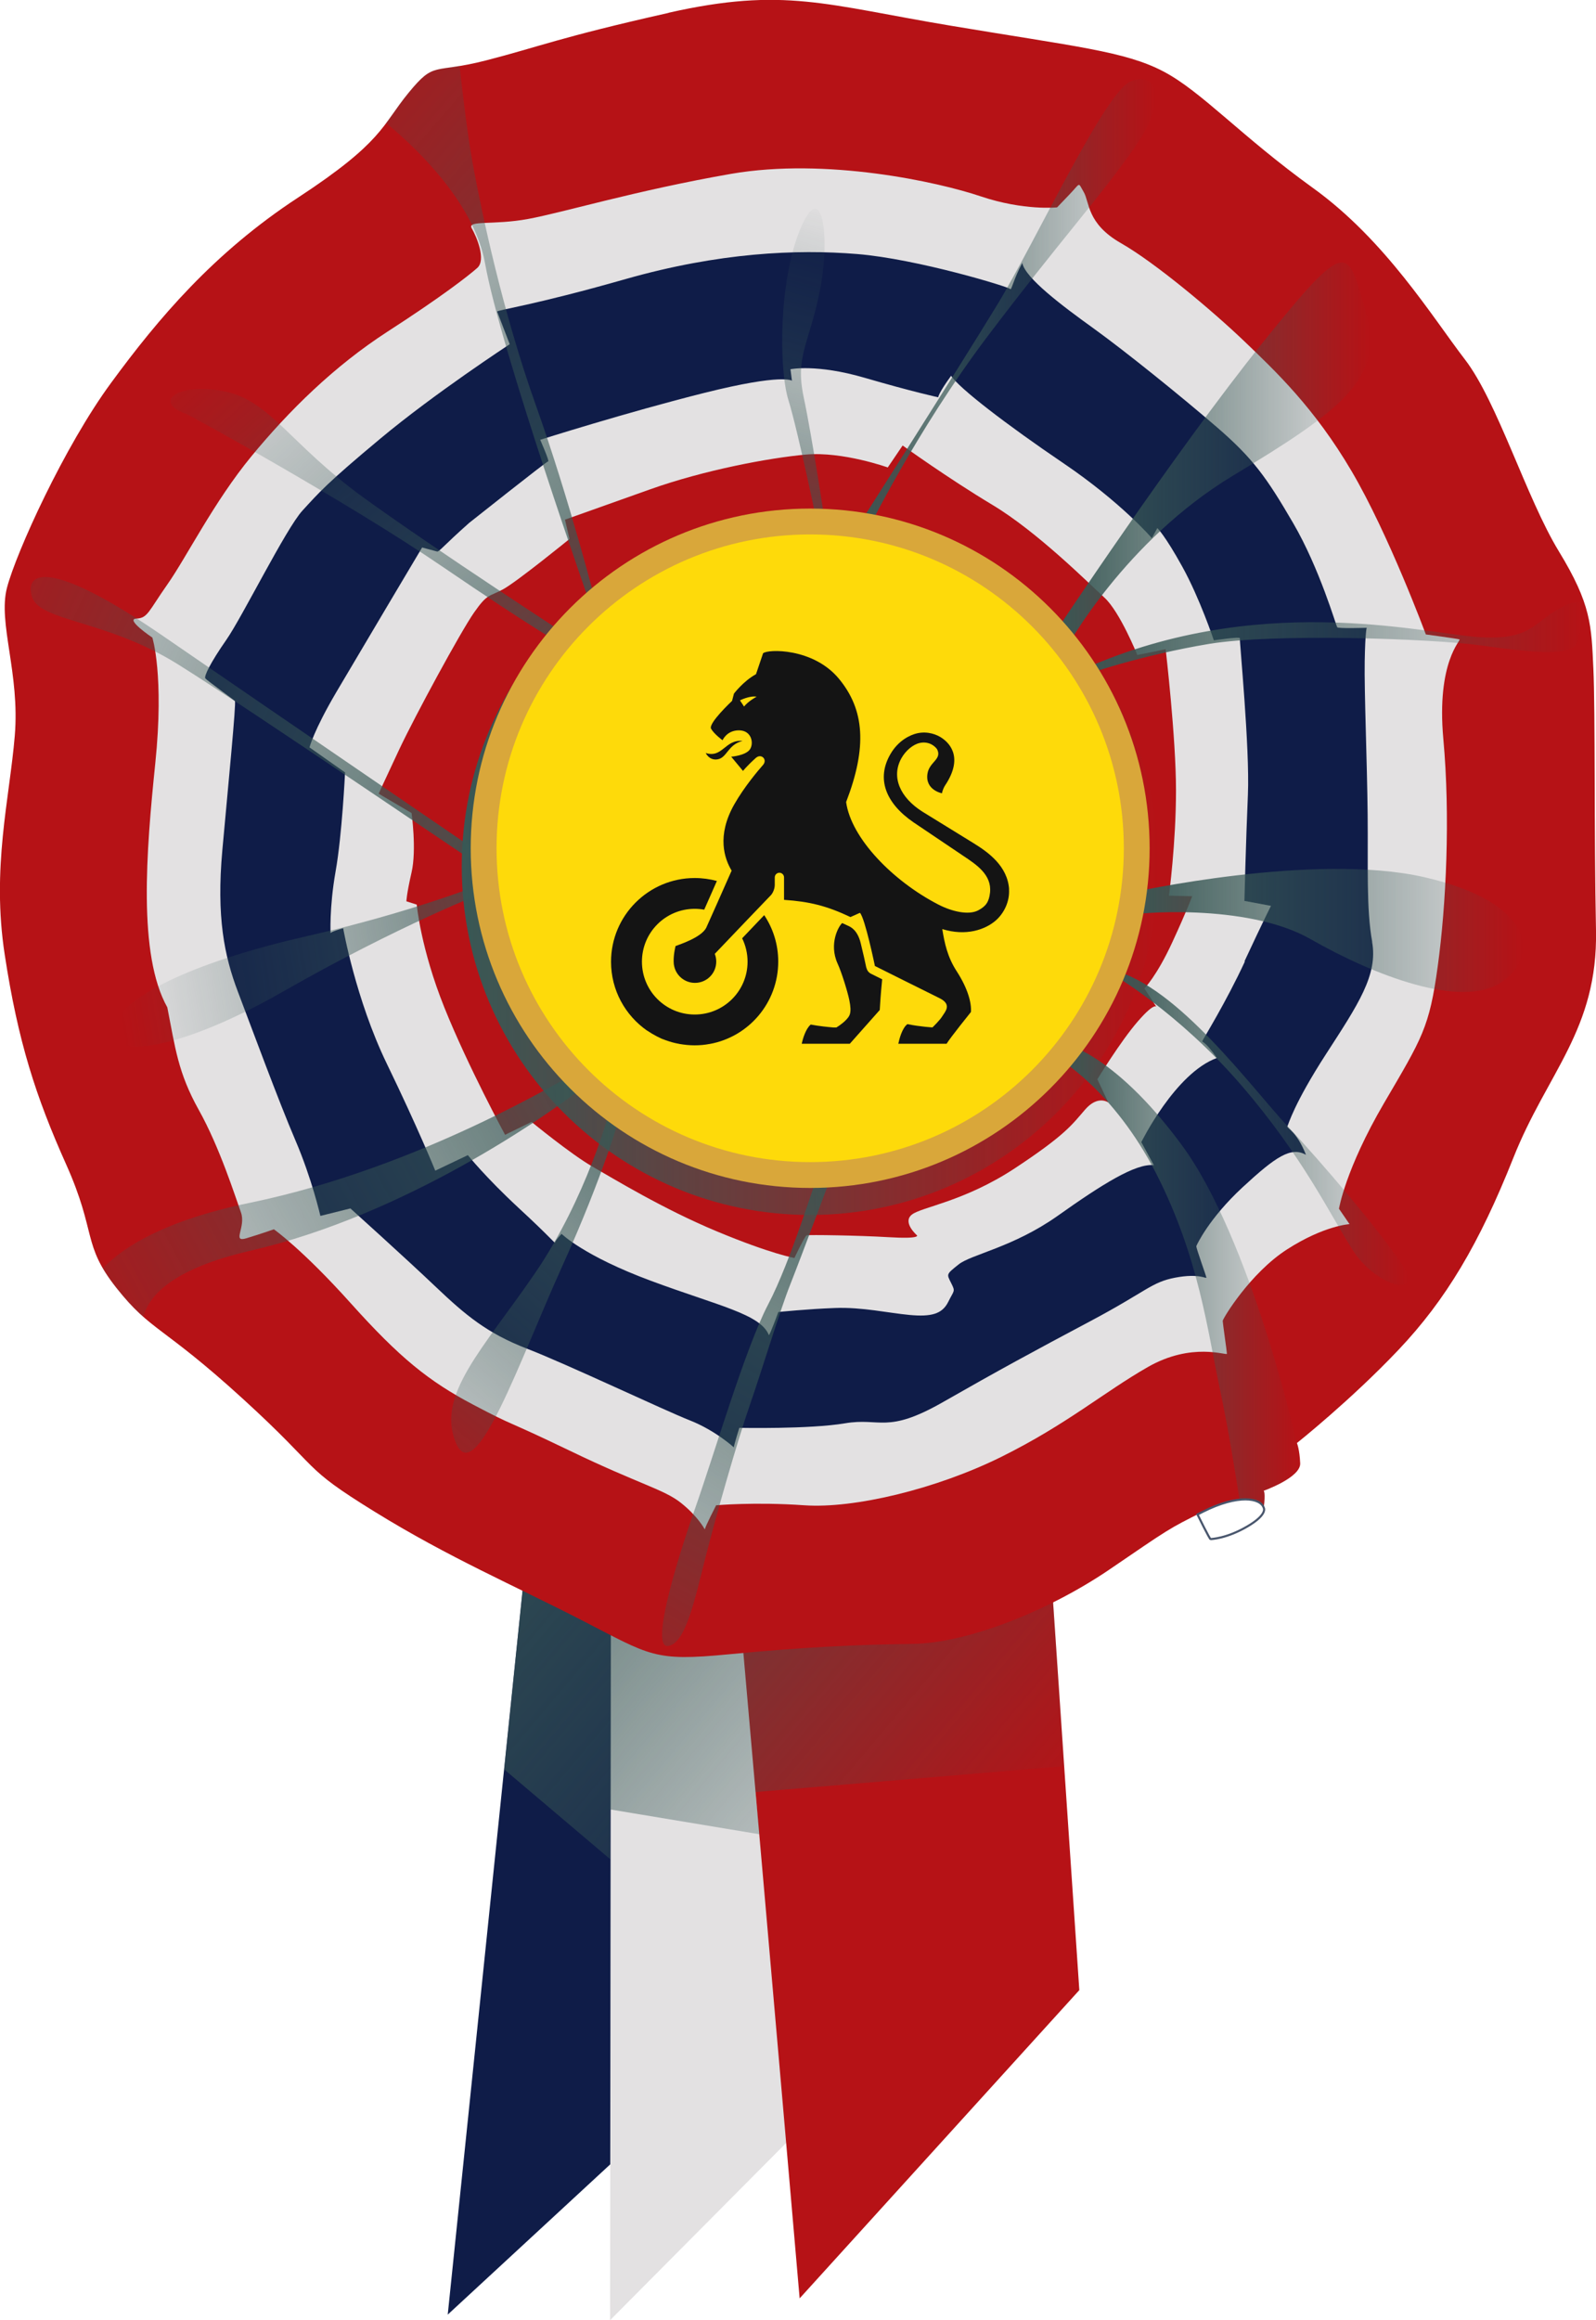
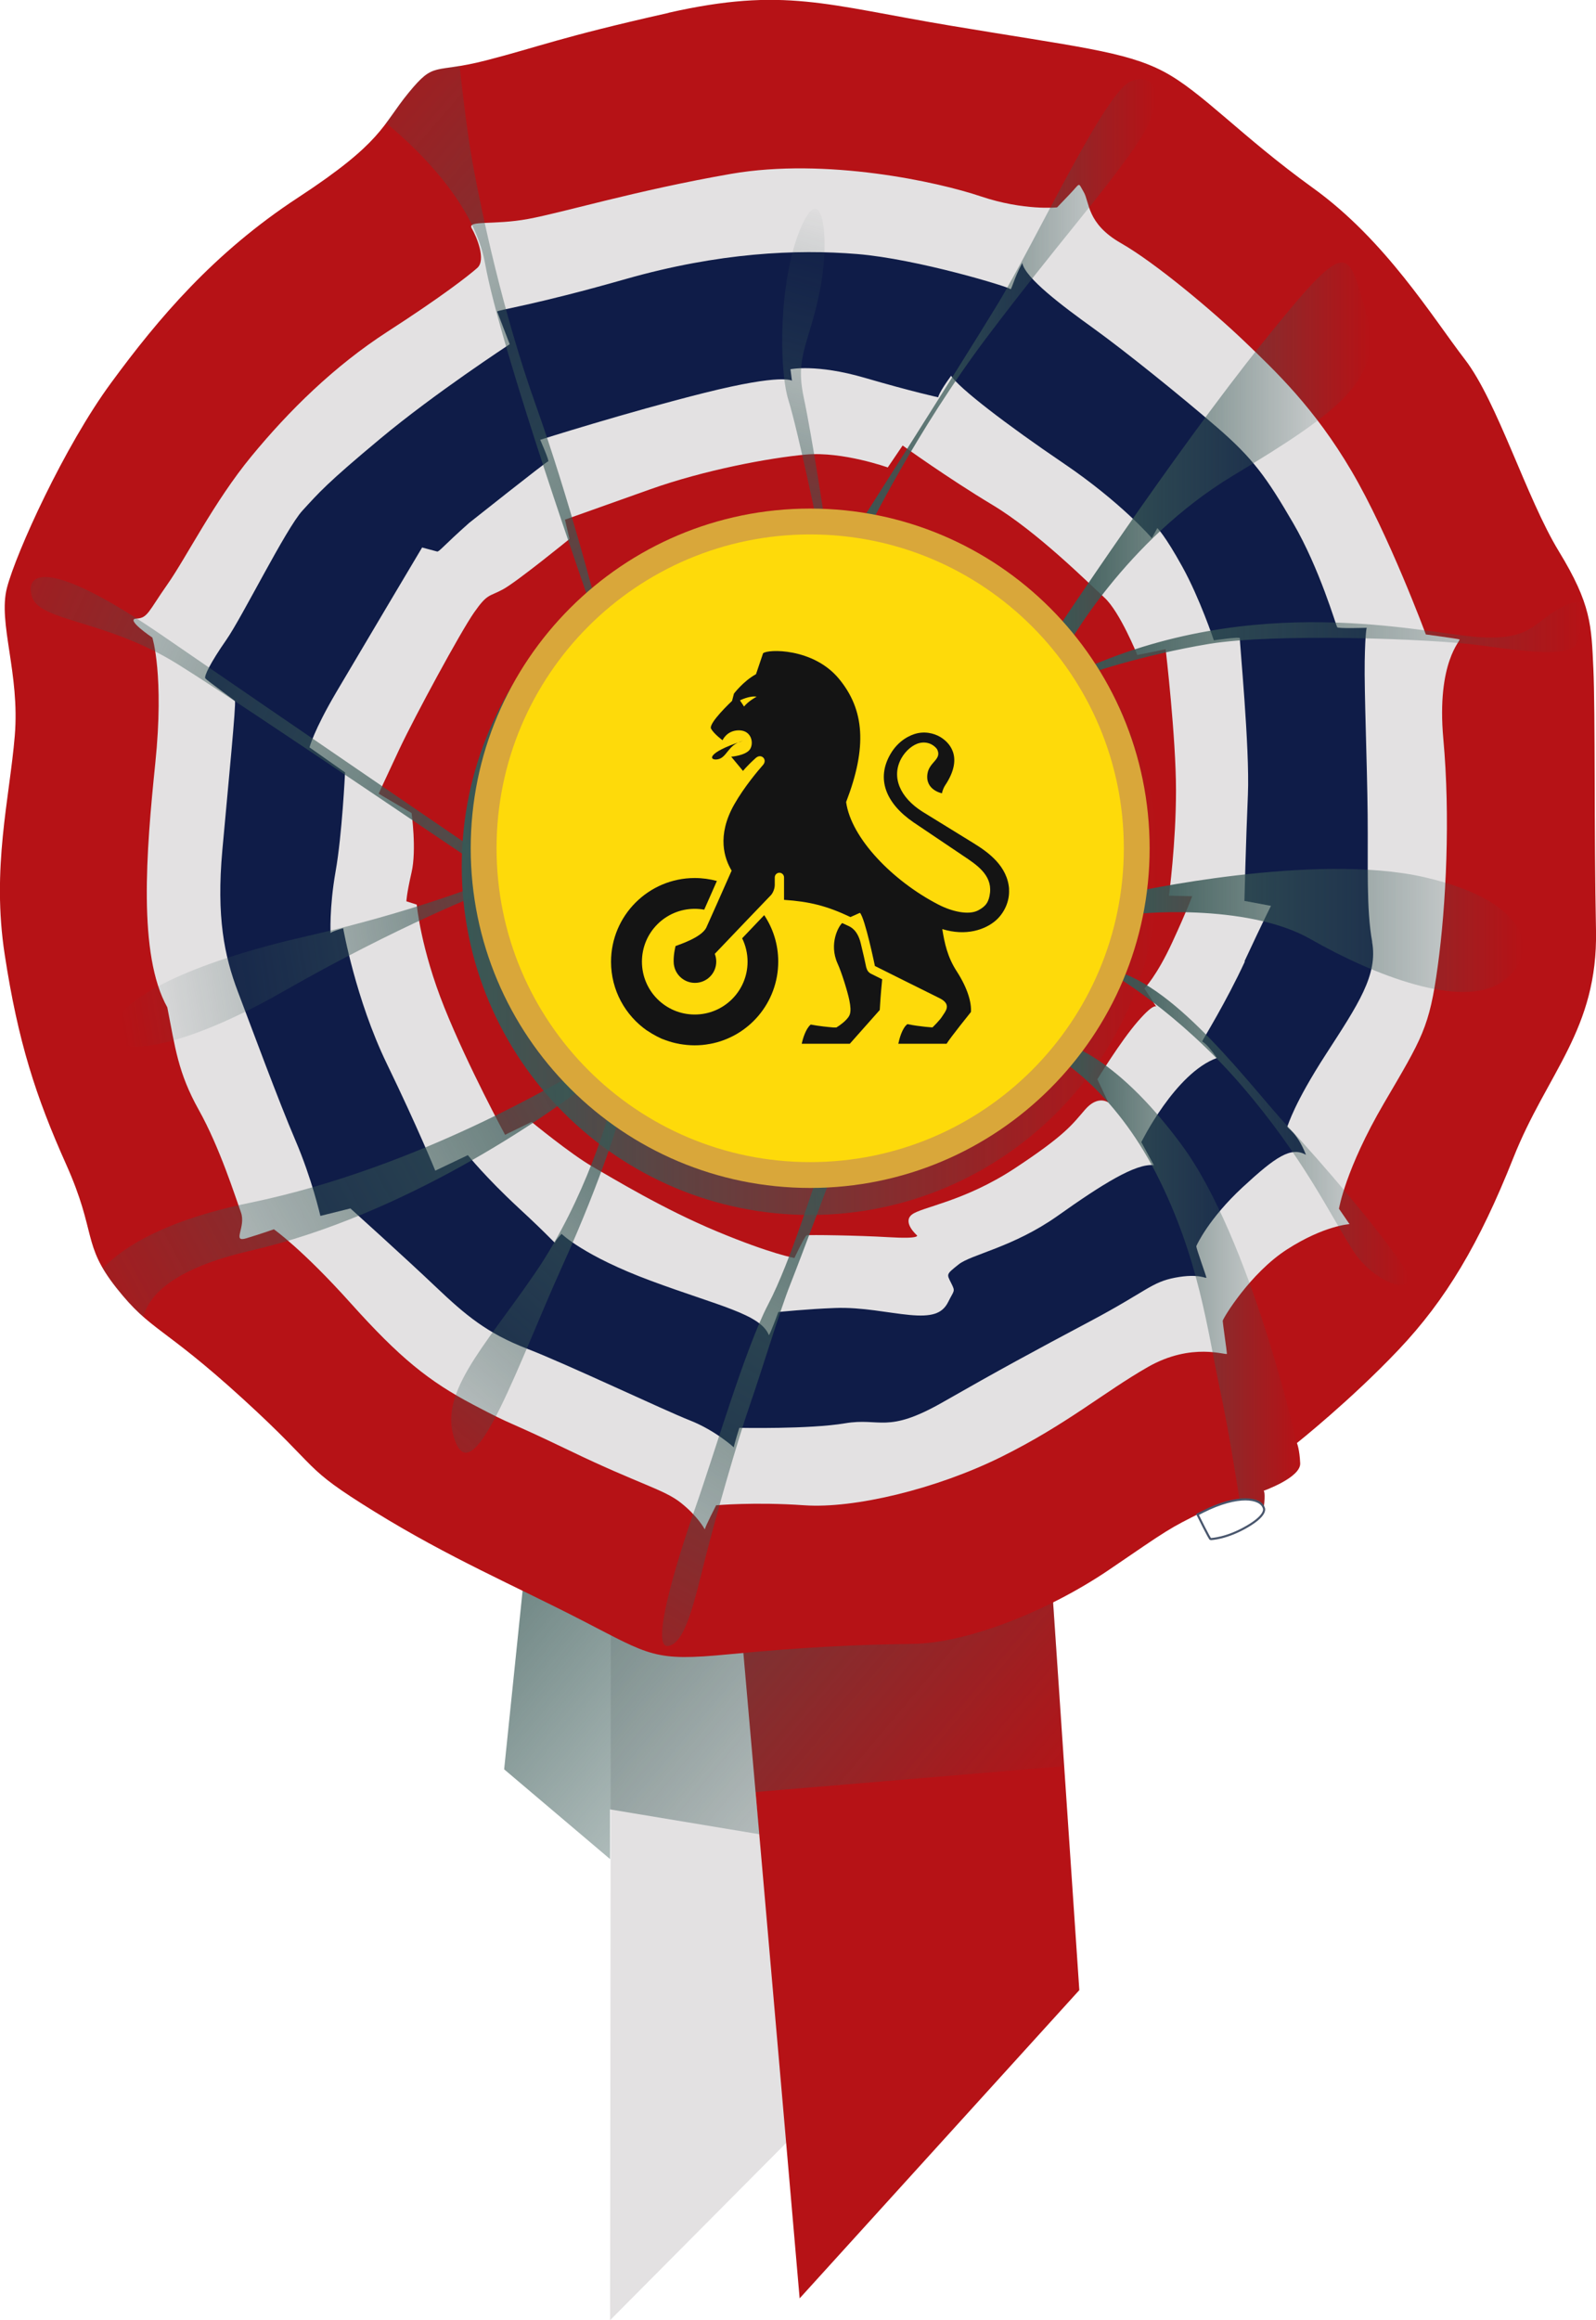
<svg xmlns="http://www.w3.org/2000/svg" width="75" height="109" viewBox="0 0 75 109" fill="none">
  <g clip-path="url(#clip0_2583_918)">
-     <path d="M27.485 46.392L21.04 108.737L35.704 95.183L30.953 48.028L27.485 46.392Z" fill="#0F1C48" />
    <path d="M28.739 46.69L28.669 109L39.192 98.409L32.548 47.636L28.739 46.69Z" fill="#E3E1E2" />
    <path d="M32.122 47.086C32.345 47.418 37.577 107.974 37.577 107.974L50.72 93.493L47.49 45.753L32.122 47.091V47.086Z" fill="#B61216" />
    <path d="M48.52 60.962L25.707 63.614L23.691 83.12L28.669 87.338V85.004L35.704 86.173C35.704 86.173 35.496 84.186 35.506 84.186C35.516 84.186 46.197 83.294 50.012 82.972L48.52 60.962Z" fill="url(#paint0_linear_2583_918)" />
    <path d="M31.419 0.605C26.242 1.769 25.34 2.196 22.834 2.84C20.327 3.484 20.446 2.84 19.192 4.371C17.939 5.903 17.998 6.666 14.02 9.273C10.042 11.874 7.436 14.967 5.232 17.97C3.022 20.968 0.758 25.959 0.327 27.614C-0.104 29.27 0.941 31.629 0.694 34.568C0.451 37.506 -0.406 40.782 0.223 44.856C0.847 48.93 1.675 51.502 3.116 54.718C4.553 57.935 3.849 58.455 5.474 60.507C7.099 62.558 7.619 62.251 11.414 65.715C15.209 69.175 14.08 68.838 17.597 71.013C21.119 73.189 24.146 74.472 27.361 76.128C30.577 77.783 30.73 78.055 34.218 77.719C37.706 77.382 40.341 77.258 42.883 77.228C45.424 77.198 49.249 75.697 52.127 73.739C55.005 71.776 54.882 71.841 56.536 71.013C58.191 70.186 59.231 70.369 59.385 70.83C59.479 70.126 59.385 70.032 59.385 70.032C59.385 70.032 61.129 69.417 61.099 68.743C61.069 68.069 60.945 67.792 60.945 67.792C60.945 67.792 63.487 65.77 65.721 63.411C67.955 61.052 69.516 58.42 71.111 54.406C72.701 50.392 75.089 48.375 75 43.716C74.906 39.062 74.97 33.428 74.876 31.406C74.782 29.384 74.782 28.402 73.251 25.895C71.721 23.382 70.373 18.882 68.842 16.89C67.311 14.898 65.107 11.285 61.708 8.837C58.31 6.388 56.472 4.302 54.669 3.355C52.865 2.409 50.566 2.191 44.686 1.209C38.806 0.228 36.839 -0.624 31.414 0.6L31.419 0.605Z" fill="#B61216" />
    <path d="M56.541 71.013C56.447 71.063 56.358 71.107 56.274 71.147C56.274 71.147 56.848 72.317 56.888 72.306C56.928 72.297 57.626 72.287 58.612 71.712C59.598 71.137 59.385 70.83 59.385 70.83C59.231 70.369 58.191 70.185 56.536 71.013H56.541Z" stroke="#49566D" stroke-width="0.1" stroke-miterlimit="10" />
    <path d="M33.128 71.836C33.128 71.737 33.653 70.716 33.653 70.716C33.653 70.716 35.466 70.552 37.8 70.716C40.138 70.879 43.992 69.957 47.054 68.441C50.116 66.924 51.859 65.413 53.935 64.224C56.011 63.034 57.656 63.698 57.656 63.599C57.656 63.5 57.458 62.152 57.458 62.053C57.458 61.954 58.741 59.813 60.484 58.693C62.228 57.573 63.417 57.508 63.417 57.508L62.922 56.785C62.922 56.785 63.219 54.941 65.027 51.844C66.841 48.746 67.168 48.285 67.564 45.386C67.96 42.487 68.158 38.369 67.826 34.716C67.495 31.064 68.684 30.072 68.585 30.038C68.485 30.003 67.004 29.805 67.004 29.805C67.004 29.805 65.26 25.097 63.511 22.128C61.768 19.165 59.954 17.45 58.473 16.032C56.992 14.615 54.292 12.345 52.677 11.423C51.062 10.502 51.206 9.486 50.923 9.015C50.641 8.544 50.804 8.569 50.239 9.154L49.675 9.743C49.675 9.743 48.124 9.907 46.098 9.228C44.077 8.544 38.83 7.394 34.357 8.167C29.888 8.945 26.475 9.981 24.83 10.284C23.185 10.591 21.937 10.328 22.17 10.729C22.402 11.131 22.853 12.211 22.427 12.588C22.001 12.965 20.733 13.951 18.216 15.576C15.7 17.202 13.579 19.293 11.816 21.434C10.052 23.575 8.759 26.187 7.862 27.461C6.97 28.729 6.946 29.037 6.406 29.061C5.866 29.086 7.159 29.953 7.159 29.953C7.159 29.953 7.723 31.718 7.297 35.861C6.871 40.004 6.475 44.851 7.862 47.324C8.239 49.232 8.358 50.382 9.343 52.146C10.329 53.91 11.062 56.239 11.32 56.948C11.578 57.652 10.874 58.385 11.578 58.172C12.281 57.959 12.871 57.751 12.871 57.751C12.871 57.751 14.213 58.693 16.492 61.235C18.776 63.778 20.138 64.883 22.234 65.988C24.33 67.093 23.502 66.578 26.777 68.153C30.047 69.73 31.201 69.967 31.998 70.602C32.796 71.236 33.108 71.831 33.108 71.831L33.128 71.836Z" fill="#E3E1E2" />
    <path d="M64.483 44.246C64.2 42.695 64.294 40.718 64.269 38.269C64.245 35.821 64.106 32.481 64.131 31.069C64.156 29.656 64.225 29.493 64.225 29.493C64.225 29.493 62.882 29.537 62.838 29.468C62.788 29.398 62.015 26.712 60.767 24.571C59.519 22.43 58.884 21.533 57.165 20.052C55.446 18.57 52.905 16.523 51.404 15.438C49.898 14.357 48.178 13.059 48.04 12.355C47.639 13.084 47.525 13.673 47.475 13.579C47.431 13.485 43.12 12.167 40.277 11.934C37.428 11.701 33.782 11.864 29.407 13.108C25.033 14.357 23.339 14.565 23.363 14.64C23.388 14.709 23.953 16.171 23.953 16.171C23.953 16.171 20.426 18.476 17.884 20.597C15.343 22.713 14.991 23.139 14.213 23.987C13.435 24.834 11.389 28.977 10.636 30.058C9.883 31.138 9.576 31.777 9.651 31.871C9.72 31.965 10.968 32.858 11.038 32.932C11.107 33.006 10.731 36.817 10.448 39.944C10.166 43.077 10.542 44.91 11.176 46.581C11.811 48.251 13.104 51.759 13.881 53.568C14.659 55.382 15.056 57.122 15.056 57.122L16.467 56.77C16.467 56.77 19.053 59.099 20.465 60.442C21.877 61.785 22.888 62.633 24.77 63.361C26.653 64.09 31.216 66.255 32.415 66.726C33.614 67.197 34.485 67.995 34.485 67.995C34.485 67.901 34.743 67.078 34.743 67.078C34.743 67.078 38.038 67.147 39.707 66.865C41.377 66.582 41.659 67.38 44.294 65.879C46.93 64.372 48.575 63.48 51.235 62.068C53.896 60.655 54.104 60.234 55.233 60.021C56.363 59.808 56.69 60.09 56.69 60.021C56.69 59.952 56.194 58.608 56.219 58.539C56.244 58.47 56.809 57.246 58.384 55.784C59.959 54.327 60.668 53.856 61.371 54.252C60.925 53.122 60.455 53.003 60.499 52.909C60.549 52.815 60.806 51.849 62.313 49.519C63.819 47.19 64.76 45.802 64.478 44.246H64.483ZM58.503 45.163C57.611 47.091 56.526 48.835 56.501 48.905C56.477 48.974 56.62 48.88 57.185 49.703C55.233 50.406 53.633 53.657 53.633 53.657L54.222 54.738C53.375 54.644 51.8 55.63 49.704 57.117C47.609 58.599 45.632 58.931 45.048 59.401C44.458 59.872 44.483 59.847 44.696 60.274C44.909 60.695 44.834 60.601 44.557 61.166C44.275 61.731 43.76 61.869 42.744 61.775C41.733 61.681 40.51 61.399 39.236 61.448C37.968 61.493 36.576 61.636 36.576 61.636C36.576 61.636 36.155 62.786 36.13 62.717C35.729 61.731 33.777 61.354 30.601 60.175C27.426 59 26.39 57.964 26.39 57.964C26.39 57.964 26.083 58.291 26.083 58.366C26.083 58.44 25.92 58.177 24.364 56.74C22.814 55.303 21.986 54.267 21.986 54.267L20.455 54.996C20.455 54.996 19.633 52.974 18.172 49.96C16.715 46.947 16.126 43.607 16.126 43.607C16.126 43.607 15.536 43.77 15.536 43.84C15.536 43.909 15.467 42.665 15.769 40.946C16.076 39.226 16.215 36.287 16.215 36.287L14.545 35.112C14.545 35.112 14.733 34.334 15.813 32.501C16.893 30.667 19.836 25.721 19.836 25.721C19.836 25.721 20.445 25.885 20.54 25.909C20.634 25.934 20.822 25.652 22.046 24.566C22.046 24.566 25.692 21.672 25.761 21.672C25.831 21.672 25.385 20.661 25.385 20.661C25.385 20.661 29.457 19.368 33.123 18.451C36.794 17.534 37.215 17.886 37.215 17.886L37.146 17.346C37.146 17.346 38.369 17.088 40.629 17.747C42.888 18.406 44.087 18.664 44.087 18.664C44.087 18.664 44.111 18.451 44.696 17.653C45.048 18.218 47.282 19.938 49.987 21.771C52.692 23.605 54.128 25.28 54.128 25.28L54.386 24.809C54.386 24.809 54.738 25.136 55.56 26.623C56.383 28.11 57.041 30.082 57.041 30.082C57.041 30.082 58.29 29.894 58.265 29.988C58.24 30.082 58.736 35.142 58.642 37.333C58.547 39.523 58.478 42.323 58.478 42.323L59.727 42.556C59.727 42.556 59.375 43.24 58.478 45.168L58.503 45.163Z" fill="#0F1C48" />
    <path d="M37.334 59.094C37.334 59.094 37.819 58.063 37.909 58.034C37.998 58.004 40.301 58.034 41.788 58.123C43.274 58.212 43.091 58.034 43.091 58.034C43.091 58.034 42.392 57.429 42.848 57.062C43.304 56.7 45.3 56.458 47.693 54.882C50.086 53.306 50.388 52.82 50.992 52.126C51.597 51.427 52.082 51.794 52.082 51.794L51.567 50.704C51.567 50.704 52.657 48.915 53.474 47.978C54.292 47.036 54.351 47.314 54.351 47.314L53.777 46.437C53.777 46.437 54.351 45.862 55.08 44.286C55.808 42.71 56.021 42.105 56.021 42.105L54.931 42.076C54.931 42.076 55.263 39.622 55.263 37.135C55.263 34.647 54.777 30.499 54.777 30.499L53.445 30.771C53.445 30.771 52.627 28.739 51.899 28.075C51.171 27.411 48.748 24.983 46.628 23.714C44.508 22.44 42.417 20.929 42.417 20.929L41.718 21.96C41.718 21.96 39.598 21.201 37.874 21.355C36.15 21.509 33.088 22.084 30.547 22.99C28 23.897 26.549 24.413 26.549 24.413L26.762 25.32C26.762 25.32 24.31 27.317 23.641 27.684C22.977 28.045 22.913 27.867 22.279 28.774C21.644 29.681 19.494 33.651 18.766 35.197C18.038 36.743 17.795 37.288 17.795 37.288L19.341 38.195C19.341 38.195 19.584 39.92 19.341 40.98C19.098 42.041 19.098 42.343 19.098 42.343L19.584 42.497C19.584 42.497 19.767 44.559 20.887 47.344C22.006 50.129 23.735 53.311 23.735 53.311L24.979 52.706C24.979 52.706 26.826 54.222 27.827 54.797C28.828 55.372 31.156 56.795 33.703 57.855C36.249 58.916 37.339 59.099 37.339 59.099L37.334 59.094Z" fill="#B61216" />
    <path style="mix-blend-mode:multiply" d="M38.434 55.243C38.325 55.352 37.175 59.228 36.1 61.275C35.025 63.322 33.589 68.243 32.652 70.899C31.721 73.555 30.572 77.436 31.394 77.327C32.221 77.218 32.652 75.136 33.153 73.164C33.653 71.192 34.624 67.777 35.233 66.017C35.843 64.258 36.636 61.602 37.136 60.343C37.636 59.084 39.108 55.134 39.108 55.134L38.424 55.243H38.434Z" fill="url(#paint1_linear_2583_918)" />
    <path style="mix-blend-mode:multiply" d="M49.883 48.999L49.67 49.683C49.67 49.683 52.325 51.19 54.337 55.139C56.348 59.089 56.739 62.499 57.314 65.195C57.74 67.197 58.087 69.412 58.25 70.463C58.894 70.394 59.295 70.562 59.385 70.83C59.479 70.126 59.385 70.032 59.385 70.032C59.385 70.032 61.129 69.417 61.099 68.743C61.069 68.069 60.945 67.792 60.945 67.792C60.945 67.792 58.785 58.182 55.516 53.767C52.251 49.351 49.883 48.989 49.883 48.989V48.999Z" fill="url(#paint2_linear_2583_918)" />
    <path style="mix-blend-mode:multiply" d="M53.044 43.002C53.187 42.893 58.572 42.393 61.584 44.117C64.601 45.842 68.654 47.383 70.522 46.164C72.389 44.945 72.102 42.393 66.93 41.208C61.758 40.024 53.182 41.927 53.182 41.927L53.038 43.002H53.044Z" fill="url(#paint3_linear_2583_918)" />
    <path style="mix-blend-mode:multiply" d="M50.745 31.832C50.889 31.688 53.762 30.756 56.809 30.251C59.855 29.745 67.252 29.998 69.585 30.32C71.919 30.642 73.999 30.895 74.143 30.107C74.287 29.319 75.005 27.773 73.534 28.457C72.062 29.141 72.097 30.107 69.476 29.929C66.856 29.75 58.959 27.703 50.596 31.579C49.952 31.723 50.74 31.832 50.74 31.832H50.745Z" fill="url(#paint4_linear_2583_918)" />
    <path style="mix-blend-mode:multiply" d="M50.135 30.399C50.135 30.399 52.865 25.409 57.923 22.356C62.986 19.303 65.102 17.762 64.205 14.709C63.308 11.656 63.452 10.977 59.325 16.112C55.199 21.246 49.6 29.686 49.6 29.686L50.14 30.404L50.135 30.399Z" fill="url(#paint5_linear_2583_918)" />
    <path style="mix-blend-mode:multiply" d="M40.723 25.017C40.723 25.017 43.066 20.23 46.375 15.844C49.685 11.463 51.775 9.168 53.356 6.874C54.936 4.579 54.376 3.36 53.152 3.816C51.929 4.277 48.669 11.359 46.836 14.362C45.003 17.37 40.267 24.809 40.267 24.809L40.728 25.012L40.723 25.017Z" fill="url(#paint6_linear_2583_918)" />
    <path style="mix-blend-mode:multiply" d="M38.786 24.66C38.786 24.66 38.176 20.582 37.765 18.649C37.359 16.711 38.018 16.201 38.528 13.653C39.038 11.106 38.632 8.301 37.611 10.749C36.591 13.198 36.591 17.321 37.052 18.803C37.512 20.285 38.478 24.968 38.478 24.968L38.786 24.66Z" fill="url(#paint7_linear_2583_918)" />
    <path style="mix-blend-mode:multiply" d="M28.04 28.482C28.04 28.482 26.767 23.486 25.187 19.055C23.606 14.62 22.64 9.986 22.234 7.796C21.991 6.497 21.753 4.51 21.595 3.097C20.317 3.306 20.188 3.147 19.187 4.366C18.756 4.891 18.479 5.328 18.142 5.779C19.866 7.191 22.323 9.723 22.794 12.375C23.507 16.399 27.837 28.68 27.837 28.68L28.04 28.477V28.482Z" fill="url(#paint8_linear_2583_918)" />
-     <path style="mix-blend-mode:multiply" d="M8.685 19.412C8.962 19.521 16.428 23.64 20.758 26.598C25.087 29.552 26.564 30.37 26.564 30.37L27.074 30.117C27.074 30.117 20.401 25.785 17.037 23.342C13.673 20.894 12.707 18.857 10.617 18.401C8.526 17.94 7.104 18.808 8.68 19.422L8.685 19.412Z" fill="url(#paint9_linear_2583_918)" />
    <path style="mix-blend-mode:multiply" d="M22.893 40.306C22.893 40.306 13.114 33.631 7.714 29.914C2.314 26.192 1.144 26.856 1.501 28.031C1.858 29.205 4.964 29.101 8.328 31.188C11.692 33.279 23.101 41.075 23.255 41.124C23.408 41.174 22.898 40.306 22.898 40.306H22.893Z" fill="url(#paint10_linear_2583_918)" />
    <path style="mix-blend-mode:multiply" d="M22.794 41.476C22.794 41.476 19.38 42.854 14.441 43.974C9.502 45.094 5.885 46.675 5.326 48.201C4.766 49.727 7.976 49.628 13.322 46.571C18.672 43.513 22.898 41.833 23.051 41.833C23.205 41.833 22.799 41.476 22.799 41.476H22.794Z" fill="url(#paint11_linear_2583_918)" />
    <path style="mix-blend-mode:multiply" d="M27.426 51.056C27.322 50.748 26.916 50.496 26.916 50.496C26.762 50.496 19.886 54.827 11.736 56.507C7.783 57.325 5.831 58.549 4.83 59.58C4.994 59.857 5.197 60.16 5.469 60.507C5.95 61.111 6.331 61.513 6.733 61.864C7.025 60.789 8.219 59.575 11.786 58.752C19.068 57.072 25.741 52.384 27.426 51.056Z" fill="url(#paint12_linear_2583_918)" />
    <path style="mix-blend-mode:multiply" d="M28.649 52.176C28.649 52.176 27.579 56.254 25.137 59.818C22.695 63.381 20.5 65.527 21.416 67.767C22.333 70.007 24.424 63.896 26.41 59.51C28.397 55.124 29.16 52.324 29.16 52.324L28.649 52.171V52.176Z" fill="url(#paint13_linear_2583_918)" />
    <path style="mix-blend-mode:multiply" d="M52.261 45.758C52.261 45.758 55.352 47.537 58.3 50.947C61.247 54.356 62.491 57.057 63.591 58.762C64.691 60.467 66.999 61.037 65.865 59.367C64.73 57.697 62.179 54.688 60.504 52.904C58.83 51.12 55.347 46.323 52.295 45.579C52.013 45.332 52.261 45.758 52.261 45.758Z" fill="url(#paint14_linear_2583_918)" />
    <path style="mix-blend-mode:multiply" d="M38.072 57.077C47.115 57.077 54.446 49.744 54.446 40.698C54.446 31.652 47.115 24.319 38.072 24.319C29.029 24.319 21.699 31.652 21.699 40.698C21.699 49.744 29.029 57.077 38.072 57.077Z" fill="url(#paint15_linear_2583_918)" />
    <path d="M38.072 55.808C46.882 55.808 54.024 48.664 54.024 39.85C54.024 31.037 46.882 23.892 38.072 23.892C29.262 23.892 22.12 31.037 22.12 39.85C22.12 48.664 29.262 55.808 38.072 55.808Z" fill="#D9A73A" />
    <path d="M38.072 54.594C46.212 54.594 52.811 47.993 52.811 39.85C52.811 31.708 46.212 25.107 38.072 25.107C29.932 25.107 23.334 31.708 23.334 39.85C23.334 47.993 29.932 54.594 38.072 54.594Z" fill="#FEDA0A" />
    <path d="M47.421 41.783C47.351 40.683 46.435 40.034 45.751 39.612L43.348 38.131C42.303 37.471 41.872 36.515 42.352 35.633C42.561 35.256 42.907 34.974 43.219 34.904C43.452 34.85 43.645 34.904 43.779 34.974C43.898 35.038 44.017 35.147 44.052 35.231C44.25 35.682 43.675 35.797 43.586 36.337C43.457 37.115 44.265 37.268 44.265 37.268C44.265 37.268 44.29 37.1 44.404 36.911C45.37 35.474 44.473 34.825 44.285 34.686C44.037 34.508 43.601 34.339 43.101 34.449C42.774 34.523 42.219 34.781 41.847 35.42C41.169 36.58 41.614 37.729 42.927 38.631L45.275 40.212C45.875 40.614 46.613 41.089 46.524 41.932C46.474 42.383 46.321 42.581 45.964 42.769C45.518 43.002 44.735 42.829 44.081 42.487C41.966 41.392 39.999 39.389 39.761 37.68C40.762 35.083 40.619 33.343 39.435 31.901C38.226 30.424 36.061 30.489 35.858 30.692L35.526 31.673C34.936 31.995 34.49 32.585 34.49 32.585L34.401 32.927C34.401 32.927 33.272 33.983 33.415 34.235C33.559 34.488 33.955 34.776 33.955 34.776C33.955 34.776 34.148 34.31 34.723 34.31C35.347 34.31 35.437 34.964 35.224 35.227C35.006 35.499 34.362 35.549 34.362 35.549L34.916 36.218C34.916 36.218 35.08 36 35.516 35.608C35.778 35.375 36.081 35.687 35.853 35.94C35.635 36.188 34.976 36.961 34.505 37.789C33.668 39.266 34.044 40.341 34.381 40.901C34.099 41.54 33.212 43.542 33.182 43.597C32.935 44.038 32.018 44.34 31.746 44.444C31.746 44.444 31.647 44.826 31.657 45.168V45.178C31.657 45.257 31.666 45.337 31.686 45.411C31.79 45.847 32.187 46.174 32.657 46.174C33.212 46.174 33.658 45.728 33.658 45.173C33.658 45.044 33.633 44.92 33.589 44.811C33.787 44.603 36.165 42.11 36.205 42.076C36.274 42.016 36.398 41.823 36.408 41.585V41.218C36.408 41.099 36.507 41 36.626 41C36.745 41 36.844 41.099 36.844 41.218V42.274C38.028 42.353 38.845 42.551 39.965 43.082L40.41 42.883C40.648 43.121 41.114 45.381 41.114 45.381C41.114 45.381 43.517 46.581 44.141 46.888C44.765 47.19 44.399 47.542 44.285 47.735C44.171 47.928 43.819 48.266 43.819 48.266C43.819 48.266 43.254 48.236 42.64 48.112C42.387 48.305 42.258 48.821 42.214 49.034H44.483C44.641 48.766 45.627 47.542 45.627 47.542C45.657 47.126 45.493 46.457 44.958 45.629C44.522 44.96 44.384 44.296 44.28 43.647C45.399 43.993 46.301 43.671 46.791 43.245C47.188 42.898 47.455 42.343 47.416 41.768L47.421 41.783ZM34.966 33.195L34.773 32.902C34.773 32.902 35.219 32.674 35.556 32.729C35.556 32.729 35.179 32.927 34.961 33.195H34.966Z" fill="#141414" />
    <path d="M40.713 45.475C40.633 45.099 40.584 44.871 40.45 44.321C40.297 43.681 39.965 43.542 39.846 43.488C39.752 43.443 39.663 43.404 39.578 43.364C39.425 43.483 38.929 44.325 39.365 45.277C39.553 45.688 39.831 46.59 39.91 46.977C40.044 47.621 39.915 47.74 39.767 47.904C39.573 48.112 39.301 48.27 39.301 48.27C39.251 48.27 39.207 48.27 39.167 48.27C38.954 48.251 38.508 48.211 38.097 48.132C37.859 48.335 37.721 48.811 37.676 49.034H39.935L41.342 47.448C41.362 47.15 41.372 46.853 41.456 46.006L40.936 45.748C40.822 45.693 40.742 45.589 40.718 45.465L40.713 45.475Z" fill="#141414" />
    <path d="M34.882 44.093C35.04 44.42 35.13 44.791 35.13 45.178C35.13 46.551 34.02 47.661 32.648 47.661C31.275 47.661 30.166 46.551 30.166 45.178C30.166 43.805 31.275 42.695 32.648 42.695C32.801 42.695 32.95 42.71 33.093 42.735C33.291 42.289 33.688 41.387 33.688 41.387C33.356 41.297 33.009 41.248 32.648 41.248C30.478 41.248 28.714 43.012 28.714 45.183C28.714 46.521 29.383 47.7 30.403 48.414C30.403 48.414 30.403 48.414 30.408 48.414C30.562 48.518 30.72 48.612 30.884 48.697C30.894 48.697 30.899 48.707 30.909 48.707C30.943 48.726 30.983 48.741 31.018 48.761C31.027 48.761 31.037 48.771 31.047 48.776C31.082 48.791 31.122 48.811 31.156 48.821C31.166 48.821 31.176 48.831 31.186 48.831C31.226 48.845 31.26 48.86 31.3 48.875C31.305 48.875 31.315 48.875 31.32 48.88C31.493 48.944 31.677 48.994 31.86 49.029C31.87 49.029 31.88 49.029 31.884 49.034C31.899 49.034 31.914 49.039 31.929 49.044H31.934C32.162 49.083 32.395 49.108 32.638 49.108C32.88 49.108 33.113 49.088 33.341 49.044H33.351C35.184 48.712 36.571 47.106 36.571 45.173C36.571 44.365 36.328 43.617 35.912 42.992C35.912 42.992 35.219 43.721 34.872 44.083L34.882 44.093Z" fill="#141414" />
-     <path d="M34.897 34.81C34.074 34.721 33.955 35.628 33.163 35.375C33.163 35.375 33.326 35.737 33.718 35.673C34.173 35.598 34.198 34.979 34.892 34.81H34.897Z" fill="#141414" />
+     <path d="M34.897 34.81C33.163 35.375 33.326 35.737 33.718 35.673C34.173 35.598 34.198 34.979 34.892 34.81H34.897Z" fill="#141414" />
  </g>
  <defs>
    <linearGradient id="paint0_linear_2583_918" x1="22.284" y1="60.407" x2="50.986" y2="84.577" gradientUnits="userSpaceOnUse">
      <stop stop-color="#385855" />
      <stop offset="1" stop-color="#385855" stop-opacity="0" />
    </linearGradient>
    <linearGradient id="paint1_linear_2583_918" x1="44.413" y1="50.149" x2="23.729" y2="85.864" gradientUnits="userSpaceOnUse">
      <stop stop-color="#385855" />
      <stop offset="1" stop-color="#385855" stop-opacity="0" />
    </linearGradient>
    <linearGradient id="paint2_linear_2583_918" x1="49.67" y1="59.912" x2="61.099" y2="59.912" gradientUnits="userSpaceOnUse">
      <stop stop-color="#385855" />
      <stop offset="1" stop-color="#385855" stop-opacity="0" />
    </linearGradient>
    <linearGradient id="paint3_linear_2583_918" x1="53.044" y1="43.706" x2="71.577" y2="43.706" gradientUnits="userSpaceOnUse">
      <stop stop-color="#385855" />
      <stop offset="1" stop-color="#385855" stop-opacity="0" />
    </linearGradient>
    <linearGradient id="paint4_linear_2583_918" x1="50.349" y1="30.062" x2="74.45" y2="30.062" gradientUnits="userSpaceOnUse">
      <stop stop-color="#385855" />
      <stop offset="1" stop-color="#385855" stop-opacity="0" />
    </linearGradient>
    <linearGradient id="paint5_linear_2583_918" x1="49.595" y1="21.365" x2="64.408" y2="21.365" gradientUnits="userSpaceOnUse">
      <stop stop-color="#385855" />
      <stop offset="1" stop-color="#385855" stop-opacity="0" />
    </linearGradient>
    <linearGradient id="paint6_linear_2583_918" x1="40.262" y1="14.372" x2="54.322" y2="14.372" gradientUnits="userSpaceOnUse">
      <stop stop-color="#385855" />
      <stop offset="1" stop-color="#385855" stop-opacity="0" />
    </linearGradient>
    <linearGradient id="paint7_linear_2583_918" x1="33.693" y1="34.349" x2="40.346" y2="9.621" gradientUnits="userSpaceOnUse">
      <stop stop-color="#385855" />
      <stop offset="1" stop-color="#385855" stop-opacity="0" />
    </linearGradient>
    <linearGradient id="paint8_linear_2583_918" x1="40.203" y1="29.26" x2="9.691" y2="2.95" gradientUnits="userSpaceOnUse">
      <stop stop-color="#385855" />
      <stop offset="1" stop-color="#385855" stop-opacity="0" />
    </linearGradient>
    <linearGradient id="paint9_linear_2583_918" x1="31.037" y1="39.36" x2="8.909" y2="15.074" gradientUnits="userSpaceOnUse">
      <stop stop-color="#385855" />
      <stop offset="1" stop-color="#385855" stop-opacity="0" />
    </linearGradient>
    <linearGradient id="paint10_linear_2583_918" x1="28.778" y1="41.139" x2="-5.345" y2="25.963" gradientUnits="userSpaceOnUse">
      <stop stop-color="#385855" />
      <stop offset="1" stop-color="#385855" stop-opacity="0" />
    </linearGradient>
    <linearGradient id="paint11_linear_2583_918" x1="30.973" y1="42.745" x2="5.528" y2="46.791" gradientUnits="userSpaceOnUse">
      <stop stop-color="#385855" />
      <stop offset="1" stop-color="#385855" stop-opacity="0" />
    </linearGradient>
    <linearGradient id="paint12_linear_2583_918" x1="33.316" y1="46.263" x2="0.346" y2="63.896" gradientUnits="userSpaceOnUse">
      <stop stop-color="#385855" />
      <stop offset="1" stop-color="#385855" stop-opacity="0" />
    </linearGradient>
    <linearGradient id="paint13_linear_2583_918" x1="35.362" y1="48.741" x2="15.255" y2="71.873" gradientUnits="userSpaceOnUse">
      <stop stop-color="#385855" />
      <stop offset="1" stop-color="#385855" stop-opacity="0" />
    </linearGradient>
    <linearGradient id="paint14_linear_2583_918" x1="52.157" y1="52.934" x2="66.172" y2="52.934" gradientUnits="userSpaceOnUse">
      <stop stop-color="#385855" />
      <stop offset="1" stop-color="#385855" stop-opacity="0" />
    </linearGradient>
    <linearGradient id="paint15_linear_2583_918" x1="21.699" y1="40.698" x2="54.446" y2="40.698" gradientUnits="userSpaceOnUse">
      <stop stop-color="#385855" />
      <stop offset="1" stop-color="#385855" stop-opacity="0" />
    </linearGradient>
    <clipPath id="clip0_2583_918">
      <rect width="75" height="109" fill="white" />
    </clipPath>
  </defs>
</svg>